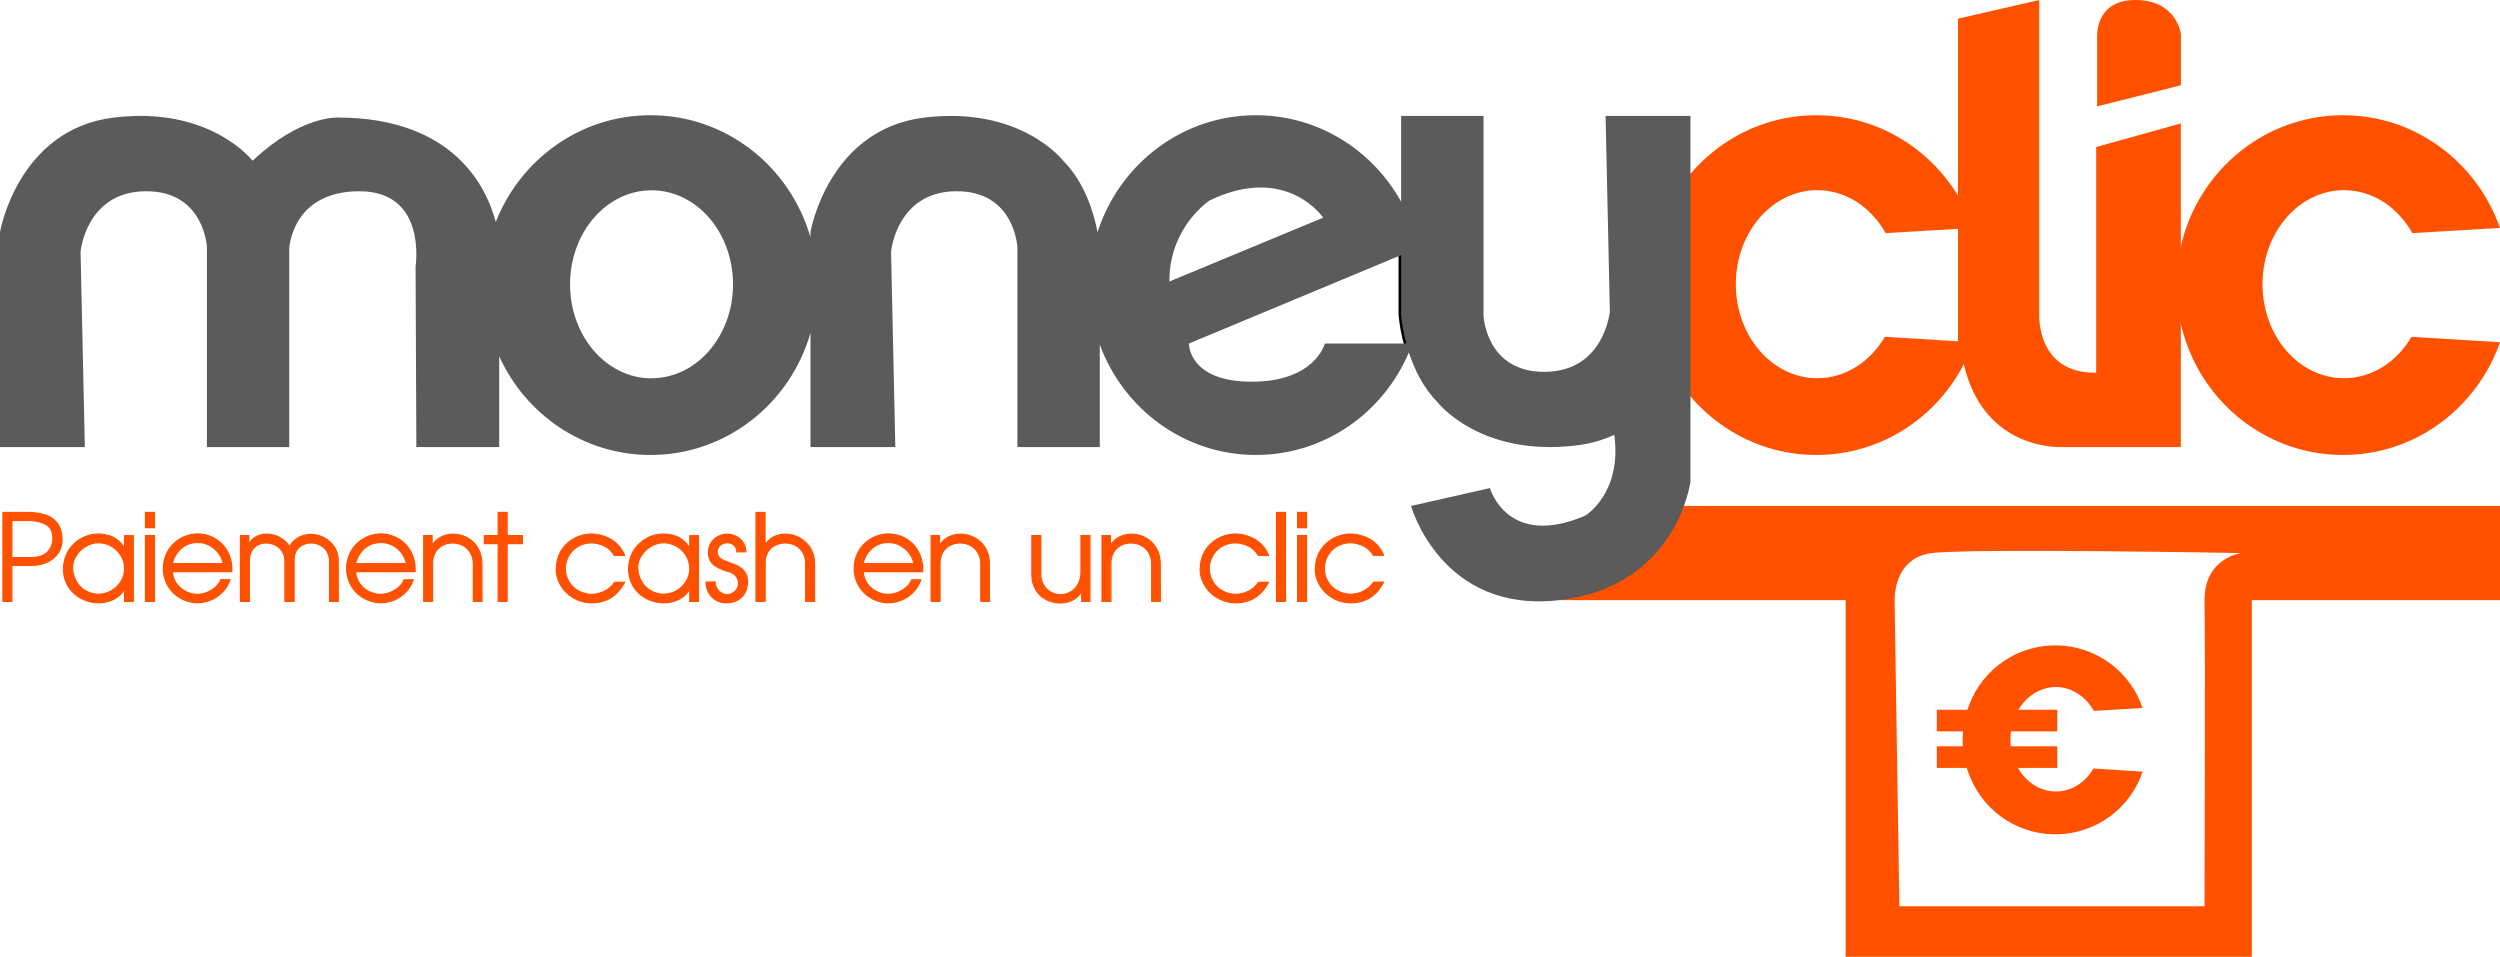
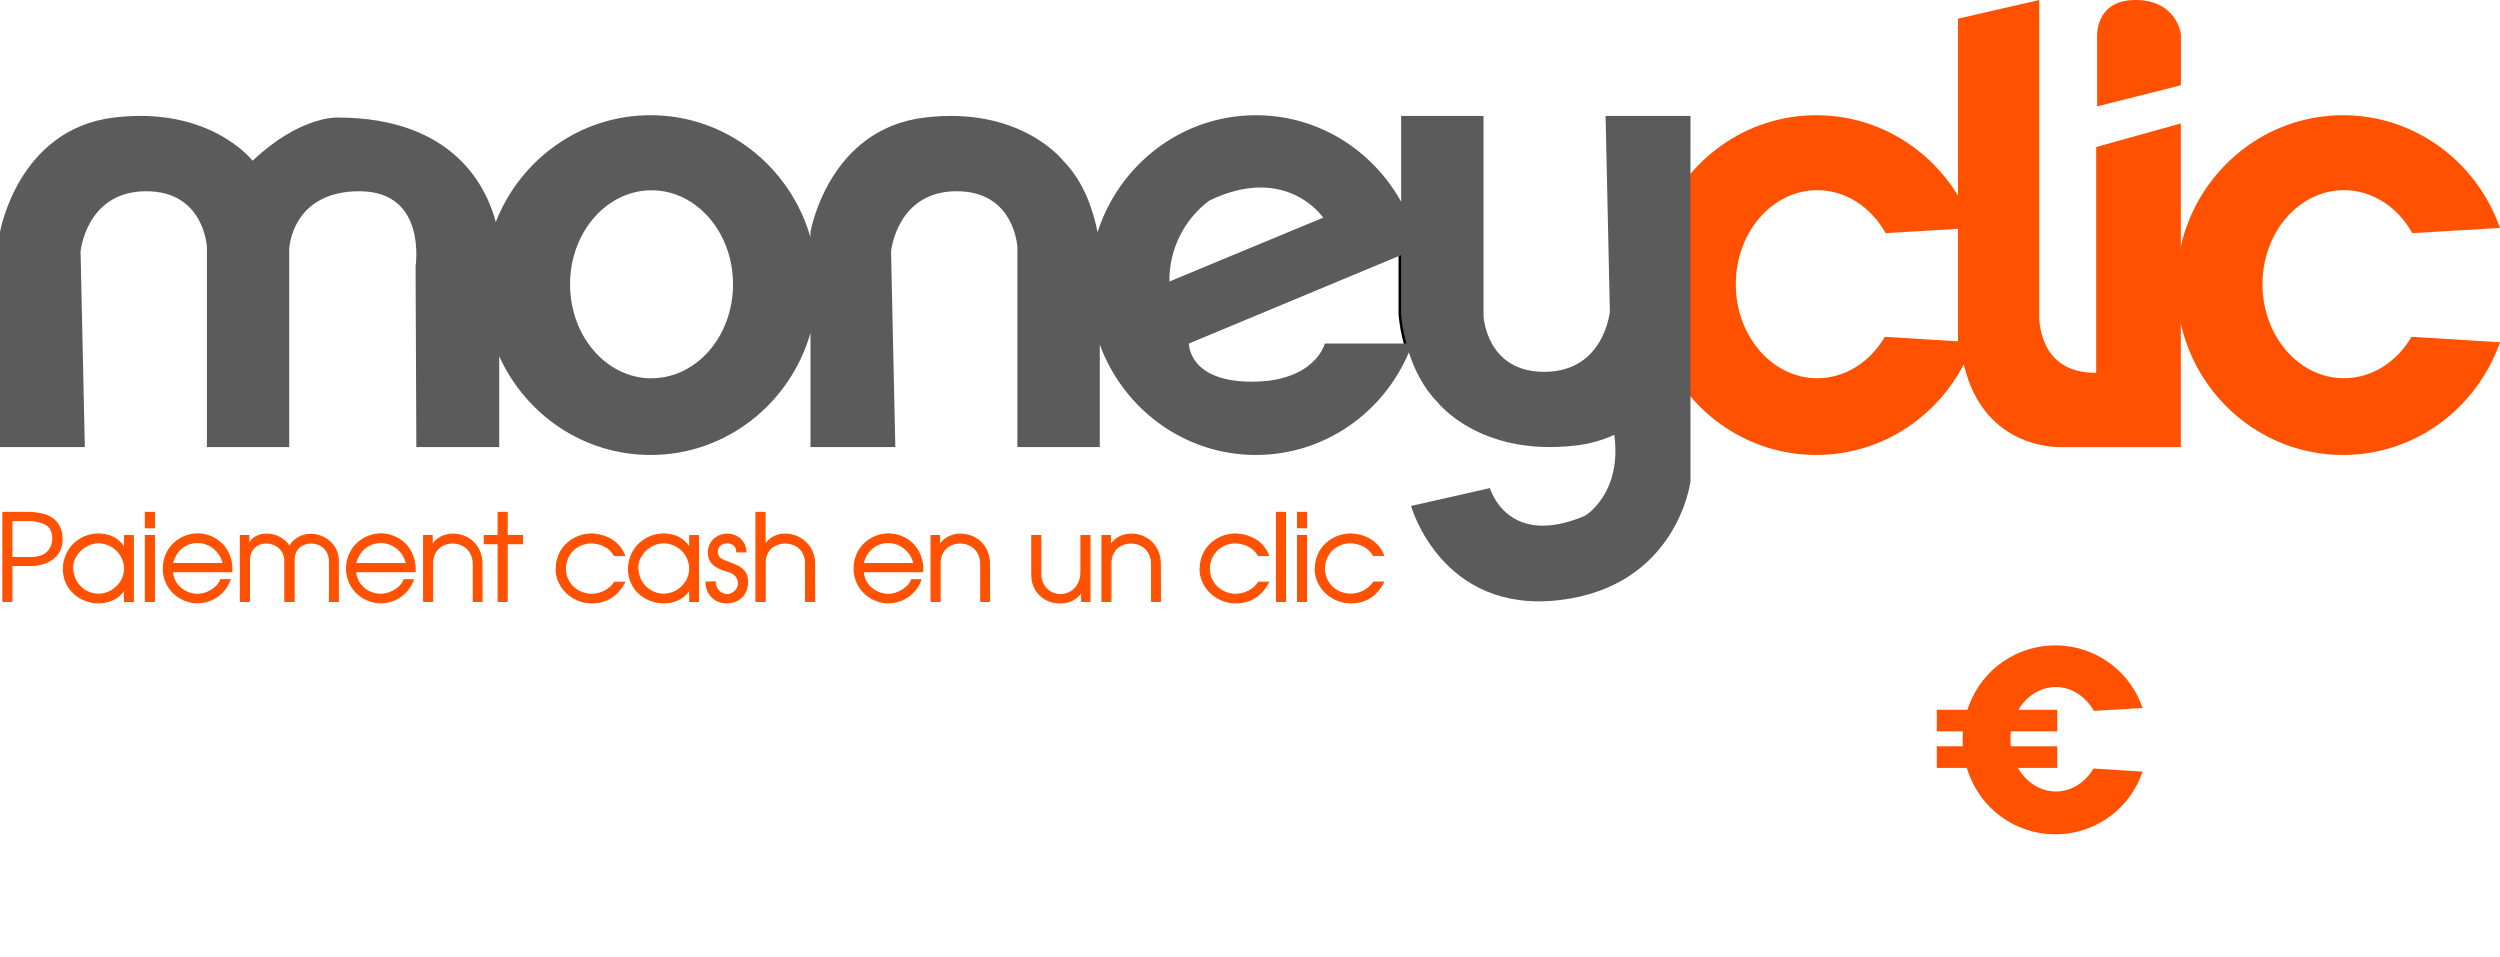
<svg xmlns="http://www.w3.org/2000/svg" width="486" height="186" viewBox="0 0 486 186" fill="none">
  <g clip-path="url(#clip0_1039_830)">
    <path d="M0.562 116.906V99.617H5.112C6.3 99.596 7.486 99.74 8.634 100.044C9.562 100.298 10.39 100.826 11.009 101.56C11.653 102.408 12.012 103.437 12.036 104.501C12.045 104.655 12.045 104.81 12.036 104.964C12.051 105.878 11.785 106.775 11.274 107.533C10.742 108.305 10.005 108.914 9.146 109.291C8.175 109.716 7.124 109.927 6.065 109.908H2.296V116.897L0.562 116.906ZM2.296 101.138V108.377H5.879C7.403 108.377 8.521 108.027 9.234 107.325C9.597 106.952 9.879 106.508 10.063 106.021C10.247 105.535 10.329 105.015 10.303 104.496C10.238 103.272 9.768 102.404 8.909 101.904C7.799 101.355 6.567 101.098 5.33 101.157L2.296 101.138Z" fill="#FF5100" />
    <path d="M2.412 117.023H0.465V99.502H5.112C6.311 99.48 7.508 99.625 8.667 99.933C9.617 100.193 10.466 100.733 11.102 101.482C11.763 102.349 12.131 103.403 12.152 104.492C12.171 104.646 12.179 104.801 12.175 104.956C12.186 105.893 11.913 106.811 11.39 107.59C10.846 108.378 10.093 108.999 9.215 109.385C8.224 109.825 7.149 110.043 6.065 110.025H2.412V117.023ZM0.679 116.791H2.18V109.802H6.065C7.115 109.819 8.156 109.608 9.118 109.185C9.957 108.815 10.677 108.221 11.2 107.469C11.694 106.728 11.952 105.855 11.938 104.965C11.948 104.811 11.948 104.656 11.938 104.501C11.919 103.458 11.567 102.448 10.935 101.617C10.326 100.904 9.516 100.39 8.611 100.142C7.473 99.842 6.298 99.7 5.121 99.72H0.679V116.791ZM5.879 108.517H2.161V101.042H5.298C6.555 100.981 7.807 101.244 8.932 101.807C9.838 102.326 10.326 103.226 10.4 104.492C10.426 105.028 10.341 105.563 10.151 106.065C9.961 106.567 9.669 107.024 9.294 107.409C8.583 108.128 7.435 108.517 5.879 108.517ZM2.412 108.286H5.879C7.361 108.286 8.462 107.942 9.132 107.27C9.483 106.906 9.756 106.475 9.934 106.002C10.112 105.529 10.192 105.025 10.168 104.52C10.121 103.323 9.671 102.489 8.83 102.025C7.739 101.485 6.528 101.233 5.312 101.292H2.412V108.286Z" fill="#FF5100" />
    <path d="M12.318 110.595C12.324 109.636 12.528 108.689 12.918 107.812C13.288 106.994 13.821 106.259 14.484 105.651C15.127 105.064 15.874 104.602 16.687 104.288C17.481 103.981 18.326 103.823 19.177 103.824C21.52 103.88 23.199 104.815 24.215 106.63V104.149H25.902V116.934H24.215V114.504C23.734 115.363 23.007 116.058 22.128 116.503C21.173 116.975 20.118 117.209 19.052 117.185C18.189 117.165 17.337 116.994 16.533 116.679C15.739 116.37 15.008 115.917 14.377 115.344C13.739 114.761 13.23 114.051 12.881 113.261C12.506 112.423 12.314 111.514 12.318 110.595ZM14.098 110.196C14.082 111.168 14.32 112.127 14.791 112.979C15.224 113.749 15.856 114.39 16.622 114.834C17.36 115.267 18.196 115.505 19.052 115.525C19.984 115.536 20.902 115.292 21.706 114.82C22.475 114.372 23.116 113.733 23.564 112.965C24 112.247 24.233 111.425 24.238 110.586C24.242 109.713 24.019 108.855 23.591 108.095C23.162 107.335 22.543 106.699 21.794 106.25C21.037 105.793 20.177 105.533 19.294 105.494C18.351 105.481 17.424 105.737 16.622 106.231C15.858 106.687 15.22 107.324 14.763 108.086C14.355 108.717 14.126 109.446 14.098 110.196Z" fill="#FF5100" />
    <path d="M19.052 117.301C18.175 117.28 17.308 117.106 16.492 116.786C15.683 116.473 14.939 116.012 14.298 115.427C13.648 114.835 13.129 114.113 12.774 113.308C12.4 112.453 12.211 111.528 12.221 110.595C12.223 109.613 12.432 108.643 12.835 107.748C13.201 106.915 13.736 106.167 14.405 105.549C15.058 104.95 15.818 104.478 16.645 104.158C17.453 103.849 18.312 103.691 19.178 103.694C21.399 103.75 23.049 104.589 24.099 106.199V104.019H26.023V117.036H24.099V114.899C23.613 115.615 22.952 116.197 22.18 116.591C21.209 117.075 20.137 117.318 19.052 117.301ZM12.453 110.595C12.444 111.495 12.627 112.386 12.988 113.21C13.329 113.987 13.829 114.684 14.456 115.256C15.075 115.822 15.793 116.268 16.575 116.573C17.366 116.879 18.204 117.047 19.052 117.069C20.105 117.084 21.146 116.846 22.087 116.373C22.945 115.936 23.655 115.255 24.127 114.416L24.345 114.027V116.809H25.8V104.237H24.331V107.047L24.113 106.662C23.123 104.891 21.464 103.968 19.178 103.912C17.469 103.931 15.827 104.574 14.563 105.721C13.906 106.316 13.378 107.039 13.011 107.845C12.629 108.711 12.432 109.648 12.435 110.595H12.453ZM19.052 115.641C18.184 115.62 17.335 115.381 16.585 114.945C15.805 114.487 15.163 113.829 14.726 113.039C14.244 112.17 14.001 111.189 14.02 110.196C14.042 109.423 14.275 108.672 14.693 108.021C15.159 107.251 15.805 106.605 16.575 106.138C17.398 105.637 18.344 105.377 19.308 105.387C20.203 105.432 21.074 105.698 21.84 106.162C22.607 106.62 23.241 107.27 23.679 108.048C24.117 108.825 24.345 109.703 24.341 110.595C24.335 111.453 24.097 112.295 23.653 113.03C23.194 113.811 22.541 114.461 21.757 114.917C20.939 115.401 20.003 115.652 19.052 115.641ZM19.285 105.619C18.366 105.607 17.464 105.857 16.682 106.338C15.938 106.781 15.316 107.401 14.87 108.142C14.474 108.756 14.252 109.466 14.229 110.196C14.21 111.15 14.444 112.092 14.907 112.928C15.329 113.683 15.947 114.311 16.696 114.745C17.413 115.161 18.223 115.39 19.052 115.409C19.962 115.419 20.856 115.181 21.641 114.722C22.39 114.282 23.015 113.66 23.458 112.914C23.88 112.213 24.106 111.412 24.113 110.595C24.118 109.742 23.9 108.903 23.481 108.16C23.062 107.417 22.457 106.795 21.724 106.356C20.98 105.907 20.135 105.654 19.266 105.619H19.285Z" fill="#FF5100" />
    <path d="M28.273 102.582V99.618H30.007V102.582H28.273ZM28.273 116.907V104.121H30.007V116.907H28.273Z" fill="#FF5100" />
    <path d="M30.122 117.022H28.156V104.005H30.122V117.022ZM28.389 116.79H29.89V104.237H28.389V116.79ZM30.122 102.697H28.156V99.502H30.122V102.697ZM28.389 102.465H29.89V99.734H28.389V102.465Z" fill="#FF5100" />
    <path d="M31.772 110.432C31.781 109.473 31.987 108.526 32.376 107.65C32.735 106.858 33.252 106.148 33.896 105.563C34.512 104.995 35.229 104.549 36.01 104.246C36.907 103.887 37.871 103.73 38.836 103.787C39.8 103.844 40.739 104.113 41.587 104.575C42.63 105.123 43.501 105.95 44.101 106.963C44.779 108.114 45.119 109.432 45.081 110.766V111.091H33.506C33.554 111.973 33.861 112.821 34.389 113.53C34.873 114.172 35.513 114.681 36.247 115.009C36.913 115.326 37.639 115.495 38.376 115.506C39.013 115.497 39.643 115.371 40.234 115.135C40.85 114.897 41.418 114.551 41.912 114.114C42.364 113.729 42.716 113.24 42.939 112.691H44.719C44.398 113.596 43.886 114.422 43.216 115.112C42.546 115.802 41.735 116.34 40.839 116.688C40.016 117.008 39.142 117.173 38.26 117.175C37.134 117.128 36.037 116.81 35.062 116.248C34.07 115.687 33.245 114.872 32.674 113.887C32.066 112.838 31.754 111.644 31.772 110.432ZM43.39 109.57C43.238 108.825 42.921 108.125 42.461 107.52C41.999 106.894 41.402 106.38 40.713 106.017C40.012 105.643 39.227 105.45 38.431 105.456C37.458 105.419 36.498 105.692 35.69 106.235C35.029 106.685 34.48 107.28 34.087 107.974C33.795 108.467 33.594 109.007 33.492 109.57H43.39Z" fill="#FF5100" />
    <path d="M38.259 117.3C37.115 117.258 35.999 116.94 35.006 116.373C33.994 115.805 33.154 114.977 32.571 113.975C31.946 112.899 31.625 111.675 31.641 110.432C31.653 109.465 31.862 108.511 32.255 107.627C32.62 106.819 33.146 106.095 33.802 105.498C34.429 104.922 35.159 104.469 35.954 104.162C36.863 103.798 37.843 103.638 38.821 103.696C39.8 103.754 40.754 104.027 41.614 104.496C42.677 105.054 43.565 105.895 44.179 106.926C44.864 108.097 45.209 109.434 45.173 110.789V111.253H33.63C33.697 112.062 33.988 112.836 34.471 113.488C34.939 114.118 35.557 114.62 36.27 114.949C36.877 115.246 37.54 115.41 38.215 115.432C38.89 115.454 39.563 115.332 40.187 115.074C40.789 114.831 41.342 114.484 41.823 114.049C42.263 113.672 42.605 113.195 42.822 112.658L42.85 112.584H44.876L44.816 112.742C44.494 113.661 43.977 114.5 43.3 115.201C42.623 115.902 41.802 116.449 40.894 116.804C40.053 117.13 39.16 117.299 38.259 117.3ZM31.887 110.432C31.866 111.632 32.171 112.815 32.77 113.855C33.328 114.817 34.129 115.617 35.094 116.173C36.056 116.718 37.135 117.025 38.24 117.068C39.107 117.07 39.967 116.913 40.777 116.605C41.632 116.273 42.407 115.766 43.053 115.117C43.699 114.467 44.202 113.69 44.528 112.834H42.994C42.76 113.37 42.407 113.846 41.962 114.226C41.459 114.671 40.88 115.023 40.252 115.264C39.598 115.533 38.894 115.661 38.187 115.64C37.48 115.618 36.785 115.448 36.149 115.139C35.412 114.793 34.772 114.27 34.285 113.618C33.754 112.894 33.442 112.033 33.389 111.137V111.012H44.955V110.803C44.991 109.491 44.658 108.194 43.993 107.061C43.4 106.068 42.544 105.256 41.521 104.714C40.317 104.075 38.943 103.826 37.59 103.999C36.238 104.173 34.972 104.761 33.969 105.683C33.339 106.26 32.833 106.959 32.482 107.738C32.105 108.587 31.903 109.503 31.887 110.432ZM43.505 109.686H33.375V109.556C33.482 108.979 33.688 108.425 33.983 107.919C34.384 107.207 34.946 106.599 35.624 106.143C36.445 105.588 37.421 105.308 38.412 105.34C39.222 105.339 40.02 105.537 40.736 105.915C41.44 106.287 42.05 106.813 42.52 107.455C42.983 108.074 43.301 108.789 43.449 109.546L43.505 109.686ZM33.639 109.444H43.245C43.088 108.773 42.794 108.142 42.381 107.589C41.927 106.979 41.343 106.477 40.67 106.119C39.985 105.756 39.22 105.568 38.444 105.572C37.499 105.539 36.568 105.804 35.782 106.328C35.128 106.773 34.587 107.364 34.202 108.053C33.949 108.488 33.759 108.956 33.639 109.444Z" fill="#FF5100" />
    <path d="M46.74 104.12H48.381V105.855C48.678 105.226 49.166 104.707 49.775 104.371C50.394 104.018 51.097 103.835 51.81 103.842C52.704 103.841 53.584 104.062 54.371 104.487C55.163 104.899 55.831 105.516 56.304 106.272C56.725 105.527 57.344 104.912 58.093 104.496C58.803 104.098 59.603 103.891 60.417 103.893C61.098 103.892 61.774 104.016 62.41 104.259C63.043 104.499 63.627 104.851 64.134 105.298C64.638 105.746 65.046 106.29 65.333 106.898C65.638 107.526 65.796 108.214 65.798 108.911V116.906H64.111V109.194C64.132 108.498 63.957 107.81 63.605 107.209C63.29 106.675 62.826 106.243 62.271 105.966C61.716 105.687 61.103 105.544 60.482 105.549C59.921 105.546 59.367 105.673 58.864 105.92C58.365 106.168 57.946 106.552 57.656 107.028C57.342 107.557 57.181 108.162 57.191 108.776V116.906H55.416V109.055C55.431 108.417 55.265 107.788 54.936 107.241C54.607 106.694 54.129 106.252 53.557 105.966C52.997 105.688 52.38 105.545 51.754 105.549C51.193 105.542 50.639 105.674 50.142 105.933C49.643 106.198 49.232 106.602 48.962 107.097C48.654 107.686 48.504 108.344 48.525 109.008V116.892H46.791L46.74 104.12Z" fill="#FF5100" />
    <path d="M65.868 117.023H63.949V109.195C63.969 108.52 63.8 107.854 63.461 107.27C63.156 106.755 62.709 106.338 62.174 106.069C61.635 105.8 61.039 105.661 60.436 105.665C59.893 105.662 59.357 105.786 58.87 106.027C58.39 106.264 57.988 106.635 57.713 107.094C57.413 107.603 57.261 108.186 57.276 108.777V117.023H55.269V109.055C55.283 108.416 55.109 107.787 54.767 107.247C54.445 106.743 53.992 106.336 53.456 106.069C52.912 105.8 52.312 105.662 51.704 105.665C51.163 105.66 50.628 105.788 50.148 106.036C49.668 106.292 49.274 106.682 49.014 107.159C48.714 107.73 48.568 108.369 48.591 109.014V117.027H46.625V104.005H48.484V105.396C48.787 104.923 49.202 104.531 49.692 104.256C50.331 103.894 51.054 103.707 51.788 103.713C52.701 103.714 53.6 103.941 54.404 104.372C55.151 104.768 55.79 105.341 56.263 106.041C56.689 105.348 57.288 104.778 58.001 104.385C58.722 103.98 59.535 103.766 60.362 103.764C61.758 103.767 63.106 104.276 64.154 105.197C64.669 105.656 65.086 106.215 65.381 106.839C65.69 107.481 65.849 108.185 65.845 108.898L65.868 117.023ZM64.182 116.791H65.636V108.907C65.639 108.229 65.49 107.558 65.199 106.945C64.918 106.35 64.52 105.817 64.028 105.378C63.023 104.493 61.731 103.999 60.39 103.987C59.602 103.99 58.828 104.192 58.14 104.576C57.41 104.983 56.806 105.583 56.393 106.31L56.3 106.472L56.198 106.31C55.733 105.572 55.081 104.97 54.307 104.566C53.537 104.153 52.676 103.937 51.802 103.936C51.109 103.93 50.426 104.106 49.822 104.446C49.239 104.775 48.773 105.277 48.489 105.883L48.265 106.347V104.214H46.871V116.768H48.372V109.009C48.355 108.325 48.515 107.647 48.837 107.043C49.116 106.528 49.541 106.107 50.059 105.832C50.575 105.566 51.147 105.429 51.727 105.434C52.373 105.429 53.01 105.577 53.586 105.865C54.181 106.156 54.68 106.612 55.024 107.177C55.368 107.742 55.544 108.394 55.529 109.055V116.791H57.072V108.777C57.056 108.143 57.216 107.517 57.536 106.969C57.837 106.474 58.272 106.075 58.791 105.818C59.309 105.562 59.881 105.431 60.459 105.434C61.104 105.427 61.741 105.573 62.318 105.86C62.898 106.147 63.382 106.595 63.712 107.149C64.075 107.769 64.257 108.477 64.237 109.195L64.182 116.791Z" fill="#FF5100" />
    <path d="M67.383 110.432C67.392 109.473 67.598 108.526 67.987 107.65C68.346 106.858 68.863 106.148 69.507 105.563C70.123 104.996 70.84 104.55 71.621 104.246C72.517 103.887 73.482 103.73 74.446 103.787C75.411 103.844 76.35 104.113 77.198 104.575C78.241 105.123 79.112 105.95 79.712 106.963C80.39 108.114 80.73 109.432 80.692 110.766V111.091H69.135C69.184 111.965 69.488 112.807 70.009 113.512C70.491 114.16 71.131 114.675 71.868 115.009C72.533 115.326 73.259 115.495 73.996 115.506C74.641 115.5 75.279 115.374 75.878 115.135C76.493 114.897 77.062 114.551 77.555 114.114C78.009 113.725 78.362 113.234 78.587 112.681H80.362C80.034 113.618 79.499 114.47 78.796 115.172C78.135 115.83 77.344 116.343 76.473 116.679C75.649 116.998 74.773 117.163 73.889 117.166C72.764 117.119 71.667 116.801 70.692 116.238C69.699 115.678 68.875 114.863 68.303 113.878C67.691 112.833 67.373 111.643 67.383 110.432ZM79.001 109.57C78.847 108.818 78.528 108.11 78.068 107.496C77.607 106.882 77.017 106.377 76.338 106.017C75.636 105.643 74.852 105.45 74.056 105.456C73.084 105.419 72.125 105.692 71.319 106.235C70.656 106.683 70.105 107.279 69.711 107.974C69.42 108.467 69.219 109.007 69.116 109.57H79.001Z" fill="#FF5100" />
    <path d="M73.888 117.3C72.744 117.258 71.628 116.94 70.635 116.373C69.623 115.805 68.782 114.977 68.2 113.975C67.575 112.899 67.254 111.675 67.27 110.432C67.284 109.465 67.493 108.511 67.883 107.627C68.248 106.819 68.775 106.095 69.431 105.498C70.058 104.922 70.788 104.469 71.583 104.162C72.492 103.798 73.472 103.638 74.45 103.696C75.429 103.754 76.382 104.027 77.243 104.496C78.306 105.054 79.194 105.895 79.808 106.926C80.493 108.097 80.837 109.434 80.802 110.789V111.253H69.24C69.307 112.062 69.598 112.836 70.082 113.488C70.549 114.118 71.168 114.62 71.88 114.949C72.487 115.246 73.15 115.41 73.825 115.432C74.501 115.454 75.173 115.332 75.797 115.074C76.4 114.841 76.957 114.503 77.442 114.077C77.882 113.7 78.225 113.223 78.442 112.686L78.47 112.612H80.496L80.44 112.769C80.114 113.69 79.592 114.529 78.911 115.23C78.231 115.931 77.406 116.478 76.495 116.832C75.661 117.144 74.778 117.303 73.888 117.3ZM67.516 110.432C67.494 111.632 67.801 112.816 68.404 113.855C68.96 114.819 69.761 115.619 70.728 116.173C71.69 116.718 72.768 117.025 73.874 117.068C74.741 117.07 75.601 116.913 76.411 116.605C77.266 116.273 78.041 115.766 78.687 115.117C79.333 114.467 79.835 113.69 80.161 112.834H78.632C78.395 113.369 78.041 113.845 77.596 114.226C77.093 114.671 76.514 115.023 75.886 115.264C75.232 115.533 74.528 115.661 73.821 115.64C73.114 115.618 72.419 115.448 71.782 115.139C71.035 114.792 70.387 114.264 69.896 113.604C69.364 112.88 69.053 112.019 68.999 111.123V110.998H80.575V110.789C80.611 109.477 80.277 108.18 79.613 107.047C79.019 106.054 78.164 105.242 77.141 104.7C75.936 104.062 74.563 103.812 73.21 103.985C71.858 104.159 70.592 104.747 69.589 105.67C68.959 106.246 68.453 106.945 68.102 107.724C67.726 108.578 67.527 109.499 67.516 110.432ZM79.157 109.686H69.004V109.556C69.111 108.979 69.317 108.425 69.612 107.919C70.013 107.207 70.575 106.599 71.253 106.143C72.074 105.588 73.05 105.308 74.041 105.34C74.851 105.339 75.649 105.537 76.364 105.915C77.069 106.287 77.679 106.813 78.149 107.455C78.612 108.074 78.93 108.789 79.078 109.546L79.157 109.686ZM69.268 109.454H78.874C78.717 108.782 78.423 108.151 78.01 107.599C77.556 106.988 76.972 106.485 76.299 106.129C75.614 105.766 74.849 105.578 74.073 105.581C73.125 105.547 72.19 105.812 71.401 106.337C70.754 106.777 70.217 107.359 69.831 108.039C69.576 108.478 69.387 108.951 69.268 109.444V109.454Z" fill="#FF5100" />
    <path d="M82.369 116.907V104.121H84.01V106.041C84.421 105.346 85.022 104.781 85.743 104.413C86.46 104.037 87.257 103.842 88.066 103.843C88.78 103.842 89.488 103.974 90.153 104.232C90.82 104.488 91.431 104.871 91.951 105.359C92.499 105.882 92.932 106.514 93.22 107.214C93.54 107.999 93.698 108.839 93.685 109.686V116.911H92.012V109.681C92.034 108.891 91.838 108.11 91.445 107.423C91.089 106.828 90.572 106.346 89.953 106.032C89.343 105.721 88.667 105.562 87.983 105.568C87.318 105.569 86.663 105.728 86.073 106.032C85.48 106.336 84.984 106.801 84.642 107.372C84.266 108.021 84.077 108.761 84.098 109.51V116.93L82.369 116.907Z" fill="#FF5100" />
    <path d="M93.82 117.022H91.901V109.681C91.924 108.912 91.732 108.151 91.348 107.483C91.008 106.901 90.508 106.427 89.908 106.12C89.314 105.815 88.656 105.657 87.988 105.656C87.343 105.65 86.705 105.8 86.13 106.092C85.551 106.382 85.067 106.831 84.735 107.386C84.369 108.015 84.185 108.735 84.206 109.463V117.013H82.254V104.005H84.113V105.651C84.521 105.089 85.056 104.63 85.674 104.311C86.412 103.924 87.234 103.724 88.067 103.727C88.795 103.727 89.516 103.861 90.196 104.121C90.876 104.384 91.499 104.777 92.031 105.276C92.592 105.807 93.034 106.45 93.328 107.163C93.65 107.963 93.808 108.819 93.793 109.681L93.82 117.022ZM92.134 116.79H93.588V109.681C93.598 108.848 93.44 108.022 93.123 107.251C92.841 106.568 92.418 105.952 91.883 105.442C91.372 104.965 90.774 104.59 90.121 104.339C89.469 104.088 88.776 103.959 88.077 103.958C87.281 103.955 86.496 104.146 85.79 104.515C85.093 104.875 84.51 105.423 84.108 106.096L83.89 106.458V104.237H82.496V116.79H83.997V109.472C83.977 108.702 84.172 107.941 84.559 107.274C84.909 106.68 85.422 106.198 86.037 105.883C86.644 105.575 87.316 105.416 87.998 105.419C88.699 105.413 89.391 105.572 90.019 105.883C90.661 106.21 91.195 106.714 91.557 107.335C91.964 108.039 92.166 108.841 92.143 109.653L92.134 116.79Z" fill="#FF5100" />
    <path d="M96.845 116.907V105.684H94.154V104.121H96.845V99.618H98.578V104.121H101.552V105.684H98.578V116.907H96.845Z" fill="#FF5100" />
    <path d="M98.695 117.022H96.73V105.8H94.039V104.005H96.73V99.502H98.695V104.005H101.67V105.8H98.695V117.022ZM96.962 116.79H98.463V105.568H101.437V104.237H98.463V99.734H96.962V104.237H94.271V105.568H96.962V116.79Z" fill="#FF5100" />
    <path d="M108.16 110.484C108.157 109.537 108.353 108.6 108.736 107.734C109.093 106.94 109.609 106.226 110.251 105.637C110.873 105.075 111.589 104.626 112.366 104.311C113.122 104.009 113.922 103.835 114.736 103.796C116.141 103.781 117.526 104.136 118.751 104.826C119.974 105.529 120.914 106.636 121.409 107.956H119.429C118.979 107.182 118.318 106.55 117.524 106.134C116.66 105.699 115.703 105.482 114.736 105.503C113.832 105.543 112.955 105.816 112.189 106.296C111.48 106.747 110.901 107.373 110.507 108.114C110.116 108.844 109.905 109.656 109.889 110.484C109.88 111.358 110.104 112.219 110.539 112.978C110.973 113.738 111.602 114.369 112.361 114.806C113.14 115.261 114.023 115.508 114.926 115.525C115.866 115.535 116.794 115.307 117.621 114.861C118.374 114.462 119.013 113.88 119.48 113.169H121.395C120.001 115.846 117.871 117.185 115.005 117.185C114.141 117.19 113.283 117.032 112.477 116.721C111.658 116.398 110.907 115.926 110.261 115.33C109.602 114.733 109.07 114.011 108.694 113.206C108.306 112.385 108.103 111.489 108.1 110.581C108.114 110.565 108.126 110.548 108.137 110.53L108.16 110.484Z" fill="#FF5100" />
    <path d="M115.02 117.301C114.14 117.299 113.268 117.132 112.45 116.809C111.62 116.487 110.856 116.015 110.196 115.418C109.529 114.81 108.987 114.077 108.602 113.261C108.209 112.425 108.003 111.514 107.998 110.59V110.539L108.045 110.493C108.043 109.534 108.244 108.586 108.635 107.71C108.994 106.9 109.52 106.173 110.178 105.577C110.807 105.004 111.534 104.547 112.324 104.228C113.092 103.92 113.906 103.743 114.732 103.704C116.158 103.69 117.563 104.05 118.807 104.747C120.054 105.464 121.012 106.592 121.516 107.938L121.581 108.095H119.374L119.342 108.04C118.903 107.283 118.258 106.666 117.483 106.259C116.631 105.833 115.688 105.621 114.736 105.642C113.856 105.684 113.002 105.951 112.255 106.416C111.562 106.855 110.995 107.465 110.61 108.188C110.23 108.903 110.023 109.697 110.006 110.507C110 111.363 110.221 112.206 110.647 112.951C111.067 113.69 111.678 114.304 112.417 114.727C113.182 115.17 114.047 115.413 114.931 115.432C115.851 115.441 116.757 115.218 117.566 114.782C118.307 114.393 118.936 113.824 119.397 113.127L119.43 113.076H121.6L121.512 113.243C120.099 115.937 117.915 117.301 115.02 117.301ZM108.23 110.613C108.241 111.489 108.439 112.352 108.811 113.145C109.183 113.934 109.706 114.643 110.349 115.232C110.989 115.817 111.731 116.279 112.538 116.596C113.329 116.903 114.171 117.06 115.02 117.059C117.762 117.059 119.843 115.784 121.214 113.275H119.555C119.08 113.976 118.443 114.552 117.696 114.954C116.852 115.409 115.905 115.642 114.945 115.631C114.022 115.613 113.119 115.361 112.32 114.898C111.544 114.45 110.901 113.805 110.457 113.027C110.013 112.25 109.783 111.369 109.792 110.474C109.808 109.627 110.025 108.796 110.424 108.049C110.829 107.292 111.423 106.653 112.148 106.194C112.93 105.703 113.827 105.424 114.75 105.382C115.743 105.361 116.726 105.582 117.613 106.027C118.404 106.444 119.066 107.07 119.527 107.835H121.252C120.756 106.607 119.861 105.581 118.71 104.923C117.503 104.245 116.14 103.894 114.755 103.908C113.12 103.985 111.564 104.626 110.349 105.721C109.719 106.298 109.213 106.997 108.862 107.775C108.485 108.627 108.292 109.548 108.295 110.479C108.301 110.502 108.301 110.526 108.295 110.548C108.281 110.577 108.259 110.599 108.23 110.613Z" fill="#FF5100" />
    <path d="M122.218 110.595C122.221 109.636 122.425 108.688 122.817 107.812C123.187 106.994 123.72 106.259 124.383 105.651C125.026 105.063 125.773 104.601 126.586 104.288C127.38 103.981 128.225 103.823 129.077 103.824C131.419 103.88 133.098 104.815 134.114 106.63V104.149H135.796V116.934H134.114V114.504C133.633 115.363 132.907 116.058 132.028 116.503C131.069 116.987 130.007 117.231 128.933 117.213C128.064 117.185 127.206 117.005 126.4 116.679C125.605 116.37 124.874 115.917 124.244 115.344C123.606 114.761 123.096 114.051 122.747 113.261C122.383 112.42 122.203 111.511 122.218 110.595ZM123.997 110.196C123.978 111.168 124.217 112.129 124.69 112.979C125.123 113.749 125.755 114.39 126.521 114.834C127.255 115.259 128.084 115.492 128.933 115.511C129.865 115.522 130.783 115.278 131.586 114.806C132.356 114.358 132.996 113.719 133.445 112.951C133.879 112.232 134.112 111.411 134.119 110.572C134.123 109.7 133.9 108.841 133.471 108.081C133.043 107.321 132.424 106.685 131.674 106.236C130.918 105.779 130.058 105.519 129.174 105.48C128.232 105.467 127.305 105.723 126.502 106.217C125.739 106.673 125.1 107.31 124.643 108.072C124.232 108.707 124 109.441 123.974 110.196H123.997Z" fill="#FF5100" />
    <path d="M128.91 117.301C128.033 117.28 127.166 117.106 126.349 116.786C125.54 116.473 124.796 116.012 124.156 115.427C123.505 114.835 122.986 114.113 122.631 113.308C122.257 112.453 122.069 111.528 122.078 110.595C122.082 109.614 122.289 108.644 122.687 107.748C123.063 106.914 123.605 106.166 124.281 105.549C124.934 104.95 125.694 104.478 126.521 104.158C127.329 103.849 128.188 103.691 129.054 103.694C131.27 103.75 132.925 104.589 133.975 106.199V104.019H135.89V117.036H133.975V114.899C133.488 115.615 132.828 116.197 132.056 116.591C131.08 117.077 130 117.321 128.91 117.301ZM122.311 110.595C122.302 111.495 122.484 112.386 122.845 113.21C123.186 113.986 123.685 114.682 124.309 115.256C124.93 115.821 125.65 116.267 126.433 116.573C127.225 116.88 128.065 117.048 128.914 117.069C129.967 117.084 131.008 116.846 131.949 116.373C132.807 115.936 133.517 115.255 133.989 114.416L134.207 114.027V116.809H135.657V104.237H134.207V107.047L133.989 106.662C132.999 104.891 131.34 103.968 129.049 103.912C128.213 103.914 127.384 104.072 126.605 104.376C125.803 104.683 125.067 105.138 124.435 105.716C123.785 106.314 123.263 107.036 122.901 107.84C122.511 108.706 122.31 109.645 122.311 110.595ZM128.91 115.641C128.041 115.621 127.192 115.381 126.442 114.945C125.661 114.489 125.019 113.83 124.583 113.039C124.102 112.17 123.858 111.189 123.877 110.196C123.9 109.424 124.131 108.673 124.546 108.021C125.013 107.25 125.66 106.604 126.433 106.138C127.255 105.637 128.202 105.377 129.165 105.387C130.07 105.427 130.951 105.694 131.726 106.162C132.492 106.62 133.126 107.27 133.564 108.048C134.003 108.825 134.231 109.703 134.226 110.595C134.22 111.453 133.983 112.295 133.538 113.03C133.078 113.81 132.425 114.46 131.642 114.917C130.816 115.406 129.87 115.656 128.91 115.641ZM129.137 105.619C128.219 105.609 127.317 105.858 126.535 106.338C125.795 106.784 125.174 107.403 124.727 108.142C124.334 108.757 124.115 109.467 124.091 110.196C124.073 111.15 124.307 112.092 124.769 112.928C125.191 113.683 125.809 114.311 126.558 114.745C127.275 115.162 128.085 115.39 128.914 115.409C129.824 115.419 130.718 115.181 131.503 114.722C132.251 114.283 132.875 113.66 133.315 112.914C133.741 112.214 133.969 111.413 133.975 110.595C133.98 109.742 133.762 108.903 133.343 108.16C132.924 107.417 132.319 106.795 131.586 106.356C130.845 105.909 130.003 105.655 129.137 105.619Z" fill="#FF5100" />
    <path d="M137.749 107.863C137.73 107.693 137.722 107.521 137.726 107.349C137.705 106.67 137.898 106.002 138.279 105.438C138.63 104.924 139.111 104.512 139.673 104.242C140.18 103.989 140.737 103.852 141.304 103.843C141.742 103.845 142.177 103.918 142.591 104.061C143.017 104.203 143.414 104.422 143.762 104.705C144.123 105 144.416 105.368 144.622 105.786C144.846 106.251 144.97 106.758 144.984 107.275H143.228C143.235 107.021 143.186 106.769 143.084 106.536C142.982 106.304 142.829 106.096 142.638 105.93C142.256 105.641 141.787 105.491 141.308 105.503C140.839 105.508 140.386 105.671 140.021 105.967C139.821 106.124 139.66 106.325 139.551 106.554C139.441 106.783 139.386 107.035 139.389 107.288C139.389 107.288 139.412 107.4 139.454 107.581C139.496 107.761 139.519 107.868 139.529 107.924C139.649 108.346 140.049 108.698 140.737 108.981C141.425 109.264 142.131 109.538 142.809 109.797C143.477 110.041 144.08 110.435 144.571 110.947C145.084 111.547 145.342 112.322 145.291 113.108C145.291 113.266 145.291 113.503 145.24 113.809C145.178 114.521 144.907 115.198 144.459 115.756C144.061 116.246 143.544 116.625 142.958 116.86C142.417 117.077 141.84 117.192 141.257 117.199C140.531 117.211 139.815 117.027 139.185 116.665C138.584 116.326 138.091 115.824 137.763 115.219C137.421 114.595 137.247 113.893 137.256 113.183L138.99 113.132C138.989 113.464 139.055 113.793 139.183 114.1C139.312 114.406 139.5 114.684 139.738 114.917C140.167 115.353 140.747 115.61 141.36 115.636C141.946 115.592 142.497 115.343 142.916 114.931C143.123 114.736 143.286 114.501 143.397 114.24C143.507 113.979 143.562 113.698 143.558 113.415C143.558 112.893 143.376 112.388 143.042 111.986C142.629 111.511 142.07 111.185 141.453 111.059C140.562 110.834 139.716 110.462 138.948 109.96C138.603 109.722 138.316 109.411 138.109 109.048C137.901 108.685 137.778 108.28 137.749 107.863Z" fill="#FF5100" />
    <path d="M141.272 117.3C140.525 117.311 139.788 117.123 139.139 116.753C138.521 116.402 138.014 115.884 137.675 115.26C137.325 114.619 137.145 113.899 137.155 113.168V113.057L139.12 112.997V113.113C139.12 113.43 139.182 113.744 139.304 114.037C139.426 114.33 139.606 114.596 139.831 114.819C140.242 115.234 140.795 115.479 141.379 115.506C141.933 115.459 142.454 115.222 142.852 114.833C143.046 114.649 143.2 114.427 143.304 114.18C143.408 113.933 143.46 113.668 143.456 113.4C143.457 112.906 143.284 112.427 142.968 112.046C142.566 111.598 142.03 111.293 141.439 111.174C140.535 110.948 139.675 110.57 138.897 110.057C138.538 109.81 138.24 109.486 138.023 109.109C137.807 108.732 137.678 108.311 137.647 107.877C137.628 107.702 137.62 107.525 137.624 107.348C137.605 106.646 137.807 105.956 138.2 105.373C138.559 104.84 139.055 104.414 139.636 104.139C140.099 103.907 140.603 103.77 141.12 103.737C141.637 103.704 142.155 103.777 142.643 103.949C143.082 104.098 143.491 104.322 143.851 104.612C144.222 104.92 144.525 105.303 144.739 105.735C144.971 106.214 145.099 106.737 145.115 107.27V107.39H143.131V107.284C143.138 107.046 143.093 106.81 142.998 106.592C142.903 106.374 142.761 106.179 142.582 106.022C142.223 105.747 141.78 105.605 141.328 105.619C140.886 105.622 140.457 105.772 140.11 106.045C139.925 106.19 139.777 106.376 139.675 106.587C139.574 106.799 139.522 107.03 139.525 107.265C139.525 107.302 139.553 107.395 139.585 107.539C139.618 107.682 139.65 107.831 139.664 107.886C139.771 108.262 140.152 108.591 140.798 108.86C141.444 109.129 142.192 109.417 142.866 109.676C143.552 109.923 144.171 110.327 144.674 110.854C145.208 111.474 145.478 112.278 145.426 113.094C145.426 113.257 145.426 113.498 145.375 113.808C145.306 114.542 145.025 115.239 144.567 115.816C144.155 116.319 143.623 116.71 143.019 116.953C142.464 117.178 141.871 117.296 141.272 117.3ZM137.387 113.28C137.399 113.929 137.568 114.565 137.88 115.135C138.207 115.718 138.69 116.199 139.274 116.526C139.888 116.875 140.584 117.052 141.291 117.041C141.86 117.035 142.423 116.922 142.95 116.707C143.517 116.479 144.017 116.112 144.404 115.64C144.833 115.097 145.094 114.441 145.157 113.753C145.189 113.451 145.208 113.219 145.208 113.066C145.257 112.31 145.01 111.564 144.52 110.984C144.04 110.484 143.452 110.1 142.801 109.862C142.104 109.602 141.407 109.329 140.724 109.046C140.04 108.763 139.58 108.369 139.45 107.914C139.45 107.854 139.413 107.738 139.371 107.562C139.329 107.386 139.311 107.293 139.306 107.274V107.242C139.307 106.974 139.369 106.71 139.486 106.469C139.604 106.228 139.774 106.017 139.985 105.851C140.381 105.549 140.865 105.386 141.363 105.386C141.86 105.386 142.345 105.549 142.74 105.851C142.933 106.013 143.088 106.214 143.197 106.441C143.305 106.669 143.363 106.916 143.368 107.168H144.892C144.867 106.71 144.75 106.262 144.548 105.851C144.342 105.444 144.048 105.088 143.688 104.807C143.351 104.533 142.967 104.321 142.555 104.181C142.095 104.018 141.607 103.951 141.121 103.982C140.634 104.013 140.159 104.142 139.724 104.362C139.179 104.621 138.714 105.021 138.377 105.521C138.008 106.068 137.821 106.717 137.842 107.376C137.834 107.543 137.834 107.71 137.842 107.877C137.871 108.278 137.99 108.667 138.189 109.016C138.389 109.365 138.664 109.665 138.995 109.894C139.751 110.392 140.585 110.758 141.462 110.98C142.105 111.096 142.691 111.42 143.131 111.902C143.48 112.324 143.67 112.854 143.67 113.4C143.674 113.699 143.616 113.996 143.5 114.272C143.383 114.547 143.21 114.795 142.991 115C142.554 115.431 141.977 115.692 141.365 115.738C140.713 115.705 140.097 115.43 139.637 114.968C139.177 114.506 138.907 113.889 138.879 113.238L137.387 113.28Z" fill="#FF5100" />
    <path d="M146.979 116.907V99.618H148.73V105.948C149.013 105.499 149.372 105.102 149.79 104.775C150.195 104.461 150.653 104.222 151.142 104.07C151.636 103.917 152.15 103.84 152.667 103.843C153.619 103.845 154.555 104.086 155.39 104.543C156.291 105.024 157.043 105.743 157.562 106.622C158.082 107.5 158.349 108.504 158.336 109.524V116.907H156.607V109.524C156.63 108.761 156.436 108.007 156.05 107.349C155.698 106.769 155.189 106.301 154.581 105.999C153.977 105.71 153.316 105.559 152.646 105.559C151.976 105.559 151.314 105.71 150.71 105.999C150.121 106.288 149.625 106.736 149.279 107.293C148.903 107.913 148.714 108.628 148.735 109.352V116.925L146.979 116.907Z" fill="#FF5100" />
    <path d="M158.465 117.022H156.5V109.524C156.522 108.784 156.335 108.053 155.961 107.413C155.62 106.851 155.127 106.396 154.539 106.101C153.945 105.812 153.293 105.663 152.633 105.665C151.989 105.661 151.353 105.806 150.774 106.087C150.201 106.364 149.718 106.796 149.38 107.335C149.019 107.938 148.837 108.631 148.855 109.333V117.022H146.848V99.502H148.832V105.572C149.082 105.238 149.376 104.939 149.706 104.682C150.124 104.36 150.596 104.115 151.1 103.959C151.606 103.804 152.132 103.726 152.661 103.727C153.636 103.73 154.594 103.975 155.449 104.441C156.374 104.93 157.145 105.666 157.676 106.567C158.207 107.468 158.477 108.497 158.456 109.542L158.465 117.022ZM156.732 116.79H158.233V109.524C158.247 108.525 157.986 107.541 157.478 106.681C156.97 105.821 156.234 105.116 155.352 104.645C154.532 104.199 153.614 103.963 152.68 103.959C152.174 103.957 151.671 104.032 151.188 104.181C150.713 104.331 150.267 104.563 149.873 104.868C149.467 105.185 149.119 105.571 148.846 106.008L148.627 106.347V99.734H147.108V116.79H148.627V109.333C148.608 108.586 148.803 107.849 149.19 107.209C149.548 106.637 150.06 106.175 150.668 105.878C151.287 105.58 151.966 105.424 152.654 105.424C153.342 105.424 154.021 105.58 154.641 105.878C155.269 106.187 155.795 106.67 156.156 107.27C156.555 107.946 156.754 108.721 156.732 109.505V116.79Z" fill="#FF5100" />
    <path d="M166.059 110.433C166.066 109.474 166.27 108.527 166.658 107.65C167.017 106.858 167.534 106.148 168.178 105.563C168.796 104.997 169.515 104.55 170.297 104.246C171.193 103.886 172.158 103.729 173.122 103.786C174.087 103.843 175.026 104.112 175.873 104.576C176.918 105.123 177.79 105.95 178.392 106.964C179.068 108.115 179.408 109.433 179.373 110.767V111.091H167.801C167.853 111.965 168.156 112.806 168.675 113.512C169.16 114.158 169.799 114.673 170.534 115.01C171.199 115.327 171.925 115.496 172.662 115.506C173.307 115.501 173.946 115.375 174.544 115.135C175.16 114.897 175.728 114.552 176.222 114.115C176.675 113.726 177.029 113.235 177.254 112.682H179.029C178.71 113.588 178.199 114.414 177.53 115.104C176.861 115.794 176.05 116.332 175.153 116.679C174.331 116.999 173.456 117.164 172.574 117.166C171.447 117.12 170.349 116.802 169.372 116.239C168.382 115.676 167.558 114.861 166.984 113.878C166.369 112.834 166.049 111.644 166.059 110.433ZM177.676 109.57C177.523 108.826 177.206 108.126 176.747 107.52C176.284 106.894 175.685 106.381 174.995 106.018C174.294 105.643 173.509 105.45 172.713 105.457C171.741 105.42 170.783 105.693 169.976 106.236C169.313 106.684 168.762 107.279 168.368 107.975C168.079 108.468 167.878 109.008 167.774 109.57H177.676Z" fill="#FF5100" />
    <path d="M172.545 117.3C171.402 117.258 170.285 116.94 169.292 116.373C168.284 115.802 167.445 114.975 166.862 113.975C166.235 112.9 165.914 111.675 165.932 110.432C165.942 109.465 166.151 108.51 166.546 107.626C166.909 106.819 167.434 106.095 168.089 105.498C169.344 104.357 170.973 103.712 172.671 103.685C173.805 103.687 174.922 103.966 175.924 104.496C176.985 105.055 177.872 105.896 178.484 106.926C179.171 108.096 179.517 109.434 179.483 110.789V111.253H167.917C167.984 112.061 168.273 112.834 168.753 113.488C169.223 114.118 169.842 114.62 170.556 114.949C171.163 115.246 171.826 115.41 172.501 115.432C173.177 115.453 173.849 115.332 174.474 115.074C175.076 114.842 175.631 114.504 176.114 114.077C176.555 113.7 176.9 113.223 177.118 112.686L177.146 112.612H179.167L179.111 112.769C178.773 113.721 178.227 114.586 177.513 115.301C176.847 115.97 176.047 116.492 175.166 116.832C174.329 117.147 173.44 117.306 172.545 117.3ZM166.174 110.432C166.152 111.632 166.457 112.815 167.057 113.855C167.618 114.822 168.428 115.623 169.404 116.173C170.366 116.718 171.444 117.025 172.55 117.068C173.415 117.07 174.274 116.913 175.082 116.605C175.937 116.273 176.713 115.766 177.359 115.117C178.005 114.467 178.507 113.69 178.833 112.834H177.304C177.068 113.369 176.716 113.845 176.272 114.226C175.767 114.67 175.186 115.022 174.557 115.264C173.904 115.533 173.201 115.661 172.495 115.639C171.788 115.618 171.094 115.447 170.459 115.139C169.711 114.793 169.062 114.265 168.572 113.604C168.037 112.882 167.724 112.02 167.67 111.123V110.998H179.251V110.789C179.285 109.476 178.951 108.18 178.284 107.047C177.693 106.052 176.838 105.239 175.812 104.7C174.608 104.062 173.236 103.812 171.884 103.986C170.532 104.159 169.268 104.748 168.265 105.669C167.632 106.245 167.124 106.944 166.774 107.724C166.391 108.576 166.187 109.498 166.174 110.432ZM177.792 109.685H167.656V109.556C167.759 108.979 167.964 108.424 168.261 107.919C168.662 107.207 169.223 106.599 169.901 106.142C170.723 105.59 171.698 105.309 172.689 105.34C173.499 105.338 174.298 105.535 175.013 105.915C175.717 106.288 176.329 106.814 176.802 107.455C177.265 108.073 177.583 108.788 177.731 109.546L177.792 109.685ZM167.907 109.454H177.518C177.363 108.783 177.07 108.151 176.658 107.599C176.204 106.988 175.62 106.486 174.948 106.129C174.261 105.765 173.494 105.577 172.717 105.581C171.769 105.547 170.834 105.811 170.045 106.337C169.399 106.779 168.862 107.361 168.474 108.039C168.225 108.479 168.04 108.952 167.926 109.444L167.907 109.454Z" fill="#FF5100" />
    <path d="M181.021 116.907V104.121H182.662V106.041C183.075 105.347 183.676 104.783 184.395 104.413C185.112 104.038 185.909 103.842 186.719 103.843C187.433 103.841 188.14 103.974 188.805 104.232C189.474 104.488 190.086 104.871 190.608 105.359C191.155 105.883 191.586 106.515 191.872 107.214C192.194 107.998 192.352 108.839 192.337 109.686V116.911H190.655V109.681C190.678 108.89 190.48 108.108 190.083 107.423C189.73 106.826 189.212 106.343 188.592 106.032C187.982 105.72 187.306 105.561 186.621 105.568C185.958 105.57 185.305 105.729 184.716 106.032C184.122 106.335 183.626 106.8 183.285 107.372C182.905 108.019 182.715 108.76 182.736 109.51V116.93L181.021 116.907Z" fill="#FF5100" />
    <path d="M192.473 117.022H190.558V109.681C190.581 108.912 190.389 108.151 190.005 107.483C189.663 106.901 189.162 106.428 188.56 106.12C187.967 105.814 187.309 105.655 186.641 105.656C185.995 105.65 185.358 105.8 184.782 106.092C184.205 106.383 183.721 106.832 183.388 107.386C183.021 108.015 182.838 108.735 182.858 109.463V117.013H180.893V104.005H182.751V105.651C183.16 105.087 183.697 104.628 184.317 104.311C185.054 103.924 185.874 103.723 186.706 103.727C187.434 103.726 188.155 103.86 188.834 104.121C189.523 104.381 190.155 104.773 190.693 105.276C191.252 105.807 191.692 106.45 191.985 107.163C192.309 107.962 192.468 108.819 192.45 109.681L192.473 117.022ZM190.791 116.79H192.241V109.681C192.251 108.848 192.093 108.022 191.776 107.251C191.493 106.568 191.071 105.952 190.535 105.442C190.026 104.964 189.428 104.589 188.774 104.339C188.122 104.088 187.428 103.959 186.729 103.958C185.935 103.955 185.151 104.146 184.448 104.515C183.747 104.873 183.163 105.421 182.761 106.096L182.542 106.458V104.237H181.148V116.79H182.631V109.472C182.611 108.702 182.806 107.941 183.193 107.274C183.546 106.683 184.058 106.201 184.671 105.883C185.278 105.575 185.95 105.416 186.632 105.419C187.334 105.413 188.028 105.572 188.658 105.883C189.298 106.211 189.832 106.715 190.196 107.335C190.6 108.039 190.803 108.841 190.782 109.653L190.791 116.79Z" fill="#FF5100" />
    <path d="M200.595 111.764V104.121H202.329V111.481C202.298 112.033 202.382 112.586 202.576 113.104C202.771 113.622 203.071 114.094 203.458 114.49C204.179 115.204 205.151 115.608 206.167 115.617C206.857 115.601 207.533 115.415 208.133 115.075C208.754 114.716 209.26 114.188 209.592 113.554C209.981 112.797 210.171 111.955 210.145 111.105V104.121H211.878V116.907H210.289V114.889C209.916 115.631 209.317 116.237 208.579 116.619C207.811 117.03 206.951 117.241 206.079 117.231C205.156 117.232 204.247 117.014 203.425 116.596C202.581 116.172 201.872 115.519 201.381 114.713C200.843 113.825 200.57 112.801 200.595 111.764Z" fill="#FF5100" />
    <path d="M206.08 117.328C205.14 117.328 204.214 117.107 203.375 116.684C202.512 116.247 201.787 115.581 201.279 114.759C200.731 113.844 200.454 112.792 200.48 111.726V104.005H202.446V111.48C202.416 112.017 202.499 112.555 202.687 113.058C202.876 113.562 203.167 114.021 203.543 114.407C204.243 115.099 205.187 115.492 206.173 115.501C206.84 115.485 207.493 115.305 208.074 114.977C208.677 114.628 209.169 114.115 209.491 113.498C209.868 112.758 210.053 111.935 210.03 111.105V104.005H211.996V117.022H210.174V115.325C209.788 115.912 209.259 116.391 208.636 116.716C207.848 117.129 206.97 117.34 206.08 117.328ZM200.713 104.218V111.763C200.686 112.786 200.952 113.794 201.479 114.671C201.959 115.463 202.651 116.106 203.478 116.526C204.284 116.935 205.176 117.148 206.08 117.147C206.932 117.156 207.773 116.951 208.524 116.549C209.242 116.178 209.824 115.59 210.188 114.87L210.406 114.439V116.823H211.763V104.237H210.262V111.105C210.286 111.974 210.091 112.835 209.695 113.609C209.353 114.264 208.83 114.807 208.19 115.177C207.573 115.523 206.881 115.714 206.173 115.733C205.128 115.724 204.127 115.308 203.385 114.574C202.986 114.167 202.677 113.682 202.476 113.149C202.276 112.617 202.188 112.049 202.218 111.48V104.237L200.713 104.218Z" fill="#FF5100" />
    <path d="M214.23 116.907V104.121H215.871V106.041C216.283 105.346 216.884 104.781 217.604 104.413C218.321 104.037 219.118 103.842 219.928 103.843C220.64 103.841 221.346 103.974 222.01 104.232C222.679 104.487 223.291 104.87 223.813 105.359C224.361 105.881 224.792 106.514 225.077 107.214C225.398 107.998 225.556 108.839 225.541 109.686V116.911H223.855V109.681C223.877 108.891 223.681 108.11 223.288 107.423C222.932 106.828 222.415 106.346 221.796 106.032C221.186 105.721 220.51 105.562 219.826 105.568C219.161 105.569 218.506 105.728 217.916 106.032C217.322 106.335 216.826 106.8 216.484 107.372C216.107 108.02 215.917 108.76 215.936 109.51V116.93L214.23 116.907Z" fill="#FF5100" />
    <path d="M225.689 117.022H223.77V109.681C223.792 108.912 223.601 108.151 223.217 107.483C222.875 106.9 222.374 106.427 221.772 106.12C221.18 105.815 220.523 105.656 219.857 105.656C219.211 105.651 218.574 105.8 217.998 106.092C217.421 106.385 216.939 106.833 216.604 107.386C216.239 108.016 216.056 108.735 216.074 109.463V117.013H214.113V104.005H215.972V105.651C216.379 105.088 216.914 104.628 217.534 104.311C218.272 103.924 219.093 103.724 219.927 103.727C220.653 103.727 221.373 103.86 222.05 104.121C222.74 104.381 223.371 104.773 223.909 105.276C224.47 105.806 224.91 106.449 225.201 107.163C225.525 107.962 225.683 108.819 225.666 109.681L225.689 117.022ZM224.002 116.79H225.457V109.681C225.467 108.848 225.309 108.022 224.992 107.251C224.711 106.569 224.29 105.953 223.756 105.442C223.245 104.963 222.645 104.589 221.99 104.339C221.339 104.087 220.648 103.959 219.95 103.958C219.154 103.955 218.369 104.146 217.664 104.515C216.965 104.875 216.381 105.423 215.977 106.096L215.763 106.458V104.237H214.369V116.79H215.865V109.472C215.845 108.701 216.041 107.94 216.432 107.274C216.783 106.68 217.295 106.198 217.91 105.883C218.517 105.575 219.19 105.416 219.871 105.419C220.572 105.413 221.265 105.572 221.892 105.883C222.533 106.211 223.067 106.715 223.431 107.335C223.837 108.039 224.04 108.841 224.016 109.653L224.002 116.79Z" fill="#FF5100" />
    <path d="M233.343 110.484C233.34 109.537 233.536 108.6 233.919 107.734C234.276 106.94 234.792 106.226 235.434 105.637C236.055 105.075 236.771 104.626 237.548 104.311C238.304 104.009 239.105 103.835 239.918 103.796C241.324 103.781 242.709 104.136 243.933 104.826C245.157 105.529 246.097 106.636 246.591 107.956H244.626C244.175 107.182 243.515 106.55 242.72 106.134C241.857 105.699 240.899 105.482 239.932 105.503C239.029 105.543 238.151 105.816 237.386 106.296C236.677 106.747 236.097 107.373 235.703 108.114C235.313 108.844 235.101 109.656 235.085 110.484C235.077 111.358 235.301 112.219 235.735 112.978C236.17 113.738 236.799 114.369 237.558 114.806C238.337 115.261 239.22 115.508 240.123 115.525C241.063 115.535 241.991 115.307 242.818 114.861C243.571 114.464 244.211 113.881 244.677 113.169H246.596C245.199 115.846 243.067 117.185 240.202 117.185C239.339 117.189 238.483 117.032 237.678 116.721C236.86 116.398 236.108 115.926 235.462 115.33C234.803 114.733 234.271 114.011 233.896 113.206C233.507 112.385 233.304 111.489 233.301 110.581C233.315 110.565 233.328 110.548 233.338 110.53L233.343 110.484Z" fill="#FF5100" />
    <path d="M240.199 117.301C239.32 117.298 238.45 117.131 237.634 116.809C236.803 116.488 236.038 116.016 235.38 115.418C234.712 114.81 234.171 114.077 233.786 113.261C233.392 112.425 233.186 111.514 233.182 110.59V110.539L233.228 110.493C233.227 109.534 233.428 108.586 233.818 107.71C234.178 106.901 234.701 106.174 235.356 105.577C235.989 105.005 236.717 104.548 237.508 104.228C238.276 103.92 239.089 103.743 239.915 103.704C241.342 103.69 242.747 104.05 243.991 104.747C245.238 105.464 246.195 106.592 246.7 107.938L246.765 108.095H244.558L244.525 108.04C244.084 107.285 243.44 106.668 242.666 106.259C241.815 105.833 240.872 105.622 239.92 105.642C239.04 105.684 238.185 105.95 237.438 106.416C236.746 106.855 236.179 107.465 235.793 108.188C235.413 108.903 235.206 109.697 235.189 110.507C235.184 111.363 235.405 112.206 235.83 112.951C236.25 113.69 236.862 114.304 237.601 114.727C238.366 115.17 239.231 115.413 240.115 115.432C241.034 115.441 241.941 115.218 242.75 114.782C243.49 114.394 244.118 113.825 244.576 113.127L244.613 113.076H246.784L246.695 113.243C245.283 115.937 243.098 117.301 240.199 117.301ZM233.414 110.613C233.424 111.489 233.623 112.352 233.995 113.145C234.367 113.934 234.889 114.643 235.533 115.232C236.172 115.818 236.914 116.28 237.722 116.596C238.512 116.902 239.351 117.059 240.199 117.059C242.945 117.059 245.027 115.784 246.398 113.275H244.739C244.264 113.976 243.626 114.552 242.88 114.954C242.035 115.409 241.089 115.642 240.129 115.631C239.206 115.613 238.302 115.361 237.503 114.898C236.727 114.45 236.084 113.805 235.64 113.027C235.196 112.25 234.967 111.369 234.975 110.474C234.992 109.629 235.209 108.8 235.607 108.053C236.012 107.297 236.606 106.658 237.331 106.198C238.114 105.708 239.011 105.428 239.934 105.387C240.926 105.366 241.909 105.587 242.796 106.032C243.587 106.45 244.249 107.075 244.711 107.84H246.435C245.94 106.612 245.044 105.586 243.893 104.928C242.687 104.249 241.323 103.899 239.938 103.912C238.296 103.988 236.732 104.633 235.514 105.735C234.884 106.312 234.378 107.011 234.027 107.789C233.65 108.64 233.457 109.562 233.46 110.493C233.466 110.516 233.466 110.539 233.46 110.562C233.449 110.583 233.433 110.6 233.414 110.613Z" fill="#FF5100" />
    <path d="M248.154 116.907V99.618H249.888V116.907H248.154Z" fill="#FF5100" />
    <path d="M250.013 117.022H248.047V99.502H250.013V117.022ZM248.279 116.79H249.78V99.734H248.279V116.79Z" fill="#FF5100" />
    <path d="M252.258 102.582V99.618H253.987V102.582H252.258ZM252.258 116.907V104.121H253.987V116.907H252.258Z" fill="#FF5100" />
    <path d="M254.102 117.022H252.141V104.005H254.102V117.022ZM252.373 116.79H253.869V104.237H252.373V116.79ZM254.102 102.697H252.141V99.502H254.102V102.697ZM252.373 102.465H253.869V99.734H252.373V102.465Z" fill="#FF5100" />
    <path d="M255.723 110.484C255.719 109.536 255.917 108.599 256.304 107.734C256.659 106.939 257.175 106.225 257.819 105.637C258.439 105.073 259.155 104.624 259.933 104.311C260.689 104.009 261.49 103.835 262.303 103.796C263.707 103.782 265.091 104.137 266.314 104.826C267.539 105.527 268.48 106.635 268.972 107.956H267.006C266.557 107.181 265.896 106.549 265.101 106.134C264.237 105.699 263.28 105.482 262.313 105.503C261.409 105.542 260.532 105.816 259.766 106.296C259.056 106.746 258.475 107.373 258.079 108.114C257.69 108.844 257.48 109.656 257.466 110.484C257.458 111.361 257.683 112.225 258.116 112.988C258.551 113.743 259.178 114.37 259.933 114.806C260.713 115.26 261.596 115.508 262.498 115.524C263.439 115.536 264.366 115.307 265.194 114.861C265.947 114.463 266.586 113.881 267.053 113.169H268.967C267.573 115.846 265.443 117.185 262.577 117.185C261.715 117.189 260.859 117.032 260.054 116.721C259.234 116.398 258.481 115.926 257.833 115.33C257.176 114.731 256.644 114.01 256.267 113.206C255.88 112.384 255.677 111.489 255.672 110.581C255.688 110.567 255.7 110.549 255.709 110.53L255.723 110.484Z" fill="#FF5100" />
    <path d="M262.582 117.301C261.704 117.299 260.834 117.132 260.017 116.809C259.185 116.487 258.42 116.016 257.759 115.418C257.092 114.809 256.551 114.076 256.165 113.261C255.773 112.425 255.567 111.514 255.561 110.59V110.539L255.607 110.493C255.606 109.534 255.807 108.586 256.197 107.71C256.56 106.902 257.085 106.176 257.74 105.577C258.371 105.004 259.1 104.547 259.892 104.228C260.659 103.92 261.473 103.743 262.299 103.704C263.724 103.69 265.128 104.05 266.37 104.747C267.607 105.461 268.559 106.58 269.065 107.914L269.13 108.072H266.927L266.89 108.016C266.449 107.261 265.805 106.644 265.031 106.236C264.18 105.811 263.237 105.599 262.285 105.619C261.403 105.661 260.547 105.927 259.799 106.393C259.108 106.833 258.543 107.443 258.158 108.165C257.775 108.879 257.568 109.674 257.554 110.484C257.547 111.34 257.767 112.183 258.191 112.927C258.612 113.667 259.226 114.281 259.966 114.704C260.729 115.147 261.593 115.39 262.475 115.409C263.395 115.418 264.301 115.195 265.11 114.759C265.852 114.371 266.482 113.802 266.941 113.104L266.974 113.053H269.144L269.056 113.22C267.671 115.937 265.482 117.301 262.582 117.301ZM255.793 110.613C255.804 111.493 256.003 112.359 256.378 113.155C256.748 113.945 257.27 114.654 257.917 115.242C258.555 115.826 259.295 116.288 260.101 116.605C260.892 116.911 261.733 117.069 262.582 117.069C265.324 117.069 267.411 115.793 268.777 113.285H267.122C266.642 113.989 265.996 114.565 265.24 114.963C264.396 115.418 263.449 115.652 262.489 115.64C261.566 115.621 260.663 115.369 259.864 114.908C259.089 114.458 258.448 113.812 258.005 113.035C257.561 112.258 257.332 111.378 257.34 110.484C257.355 109.637 257.57 108.806 257.968 108.058C258.374 107.303 258.968 106.664 259.692 106.203C260.475 105.713 261.371 105.434 262.294 105.392C263.287 105.37 264.269 105.592 265.157 106.036C265.948 106.454 266.61 107.079 267.071 107.845H268.8C268.302 106.618 267.407 105.593 266.258 104.932C265.052 104.254 263.688 103.904 262.303 103.917C261.505 103.953 260.719 104.125 259.98 104.427C259.218 104.736 258.517 105.179 257.912 105.735C257.279 106.309 256.772 107.009 256.425 107.789C256.046 108.64 255.851 109.561 255.853 110.493C255.857 110.516 255.857 110.539 255.853 110.562C255.836 110.582 255.816 110.6 255.793 110.613Z" fill="#FF5100" />
    <path d="M366.408 65.482C363.56 70.337 358.741 73.528 353.28 73.528C344.53 73.528 337.439 65.347 337.439 55.251C337.439 45.156 344.53 36.97 353.28 36.97C358.857 36.97 363.746 40.286 366.566 45.318L383.603 44.307C379.127 31.535 367.161 22.399 353.099 22.399C339.465 22.399 327.791 30.993 323.019 43.157C321.389 47.331 320.607 51.787 320.72 56.265C320.832 60.744 321.836 65.155 323.674 69.243C328.786 80.577 340.05 88.446 353.099 88.446C367.171 88.446 379.123 79.306 383.612 66.53L366.408 65.482Z" fill="#FF5100" />
    <path d="M406.967 149.396C405.382 152.1 402.701 153.872 399.662 153.872C394.796 153.872 390.832 149.322 390.832 143.706C390.832 138.09 394.796 133.559 399.648 133.559C402.747 133.559 405.47 135.414 407.041 138.197L416.516 137.636C415.343 134.142 413.114 131.097 410.137 128.917C407.161 126.737 403.581 125.53 399.889 125.461C396.197 125.392 392.575 126.464 389.518 128.531C386.461 130.598 384.12 133.558 382.816 137.005C381.91 139.327 381.476 141.806 381.539 144.297C381.602 146.788 382.161 149.242 383.183 151.516C384.634 154.818 387.052 157.604 390.121 159.507C393.189 161.41 396.763 162.341 400.372 162.177C403.981 162.014 407.456 160.763 410.338 158.59C413.221 156.417 415.377 153.423 416.521 150.004L406.967 149.396Z" fill="#FF5100" />
    <path d="M468.797 65.482C465.948 70.337 461.129 73.528 455.669 73.528C446.919 73.528 439.827 65.347 439.827 55.251C439.827 45.156 446.919 36.97 455.669 36.97C461.246 36.97 466.134 40.286 468.955 45.318L485.991 44.307C481.516 31.535 469.55 22.399 455.488 22.399C441.853 22.399 430.18 30.993 425.407 43.157C423.777 47.331 422.996 51.787 423.108 56.265C423.221 60.744 424.225 65.155 426.063 69.243C431.174 80.577 442.439 88.446 455.488 88.446C469.559 88.446 481.511 79.306 486.001 66.53L468.797 65.482Z" fill="#FF5100" />
    <path d="M275.762 48.179L274.577 66.78H273.397C272.889 64.933 272.548 63.044 272.379 61.136V49.589L275.762 48.179Z" fill="black" stroke="black" stroke-miterlimit="10" />
    <path d="M380.627 3.631L396.427 0V61.094C396.427 61.094 395.795 72.623 407.501 72.465V28.576L423.952 23.994V86.906H401.042C401.042 86.906 385.748 87.959 381.765 70.814L380.636 66.78V3.631H380.627Z" fill="#FF5100" />
    <path d="M407.678 20.683L423.97 16.574V6.632C423.97 6.632 423.18 0 415.113 0C407.046 0 407.678 7.42 407.678 7.42V20.683Z" fill="#FF5100" />
-     <path d="M327.348 98.356L303.109 116.665H358.795V186H437.754V116.665H486.018V98.356H327.348ZM428.562 116.906C428.72 125.351 428.562 176.183 428.562 176.183H369.237L368.308 116.906C368.308 116.906 367.843 108.457 375.585 107.511C383.327 106.565 435.7 107.511 435.7 107.511C435.7 107.511 428.399 108.457 428.562 116.906Z" fill="#FF5100" />
    <path d="M399.928 137.979H376.516V142.175H399.928V137.979Z" fill="#FF5100" />
    <path d="M399.928 145.084H376.516V149.281H399.928V145.084Z" fill="#FF5100" />
    <path d="M312.125 22.538L312.957 60.566C312.957 60.566 311.888 72.159 300.382 72.284C288.876 72.41 288.397 61.391 288.397 61.391V22.538H272.379V39.21C266.802 29.174 256.263 22.399 244.153 22.399C229.779 22.399 217.599 31.939 213.361 45.146C212.664 41.506 210.917 35.481 206.688 31.257C206.688 31.257 198.5 20.591 179.735 22.849C160.97 25.108 157.55 45.109 157.55 45.109V46.12C153.614 32.407 141.187 22.395 126.461 22.395C112.826 22.395 101.153 30.988 96.38 43.152C94.614 36.469 88.248 22.849 65.593 22.849C65.593 22.849 58.358 22.492 49.101 31.252C49.101 31.252 40.917 20.586 22.171 22.844C3.425 25.103 0 45.114 0 45.114V86.906H16.492L15.661 48.902C15.661 48.902 16.73 37.309 28.24 37.179C39.751 37.049 40.225 48.072 40.225 48.072V86.906H56.23V48.309C56.23 48.309 56.694 37.179 69.878 37.179C83.062 37.179 80.789 51.74 80.789 51.74L80.938 86.906H97.045V69.242C102.157 80.576 113.421 88.446 126.47 88.446C141.197 88.446 153.623 78.434 157.559 64.721V86.906H174.051L173.22 48.902C173.22 48.902 174.288 37.309 185.795 37.179C197.301 37.049 197.779 48.072 197.779 48.072V86.906H213.798V66.993C218.394 79.514 230.244 88.446 244.143 88.446C257.476 88.446 268.921 80.233 273.884 68.505C274.921 71.7 276.636 75.35 279.461 78.188C279.461 78.188 287.649 88.854 306.414 86.596C308.976 86.304 311.475 85.606 313.817 84.528C315.364 95.959 308.152 100.249 308.152 100.249C292.965 106.741 289.643 94.883 289.643 94.883C289.643 94.883 275.088 98.194 274.307 98.356C274.307 98.356 280.163 119.35 303.119 116.665C326.076 113.98 328.627 93.617 328.627 93.617V22.538H312.125ZM126.661 73.551C117.91 73.551 110.819 65.37 110.819 55.274C110.819 45.178 117.91 36.993 126.661 36.993C135.411 36.993 142.498 45.178 142.498 55.274C142.498 65.37 135.406 73.527 126.661 73.527V73.551ZM235.081 38.997C250.115 31.734 257.229 42.312 257.229 42.312L227.33 54.722C227.294 51.678 227.977 48.668 229.324 45.936C230.67 43.204 232.643 40.827 235.081 38.997ZM257.55 66.78C257.55 66.78 255.691 74.2 243.335 74.2C230.978 74.2 231.127 66.78 231.127 66.78L272.379 49.589V61.136C272.548 63.044 272.889 64.933 273.397 66.78H257.55Z" fill="#5B5B5B" />
  </g>
  <defs>
    <clipPath id="clip0_1039_830">
      <rect width="486" height="186" fill="white" />
    </clipPath>
  </defs>
</svg>